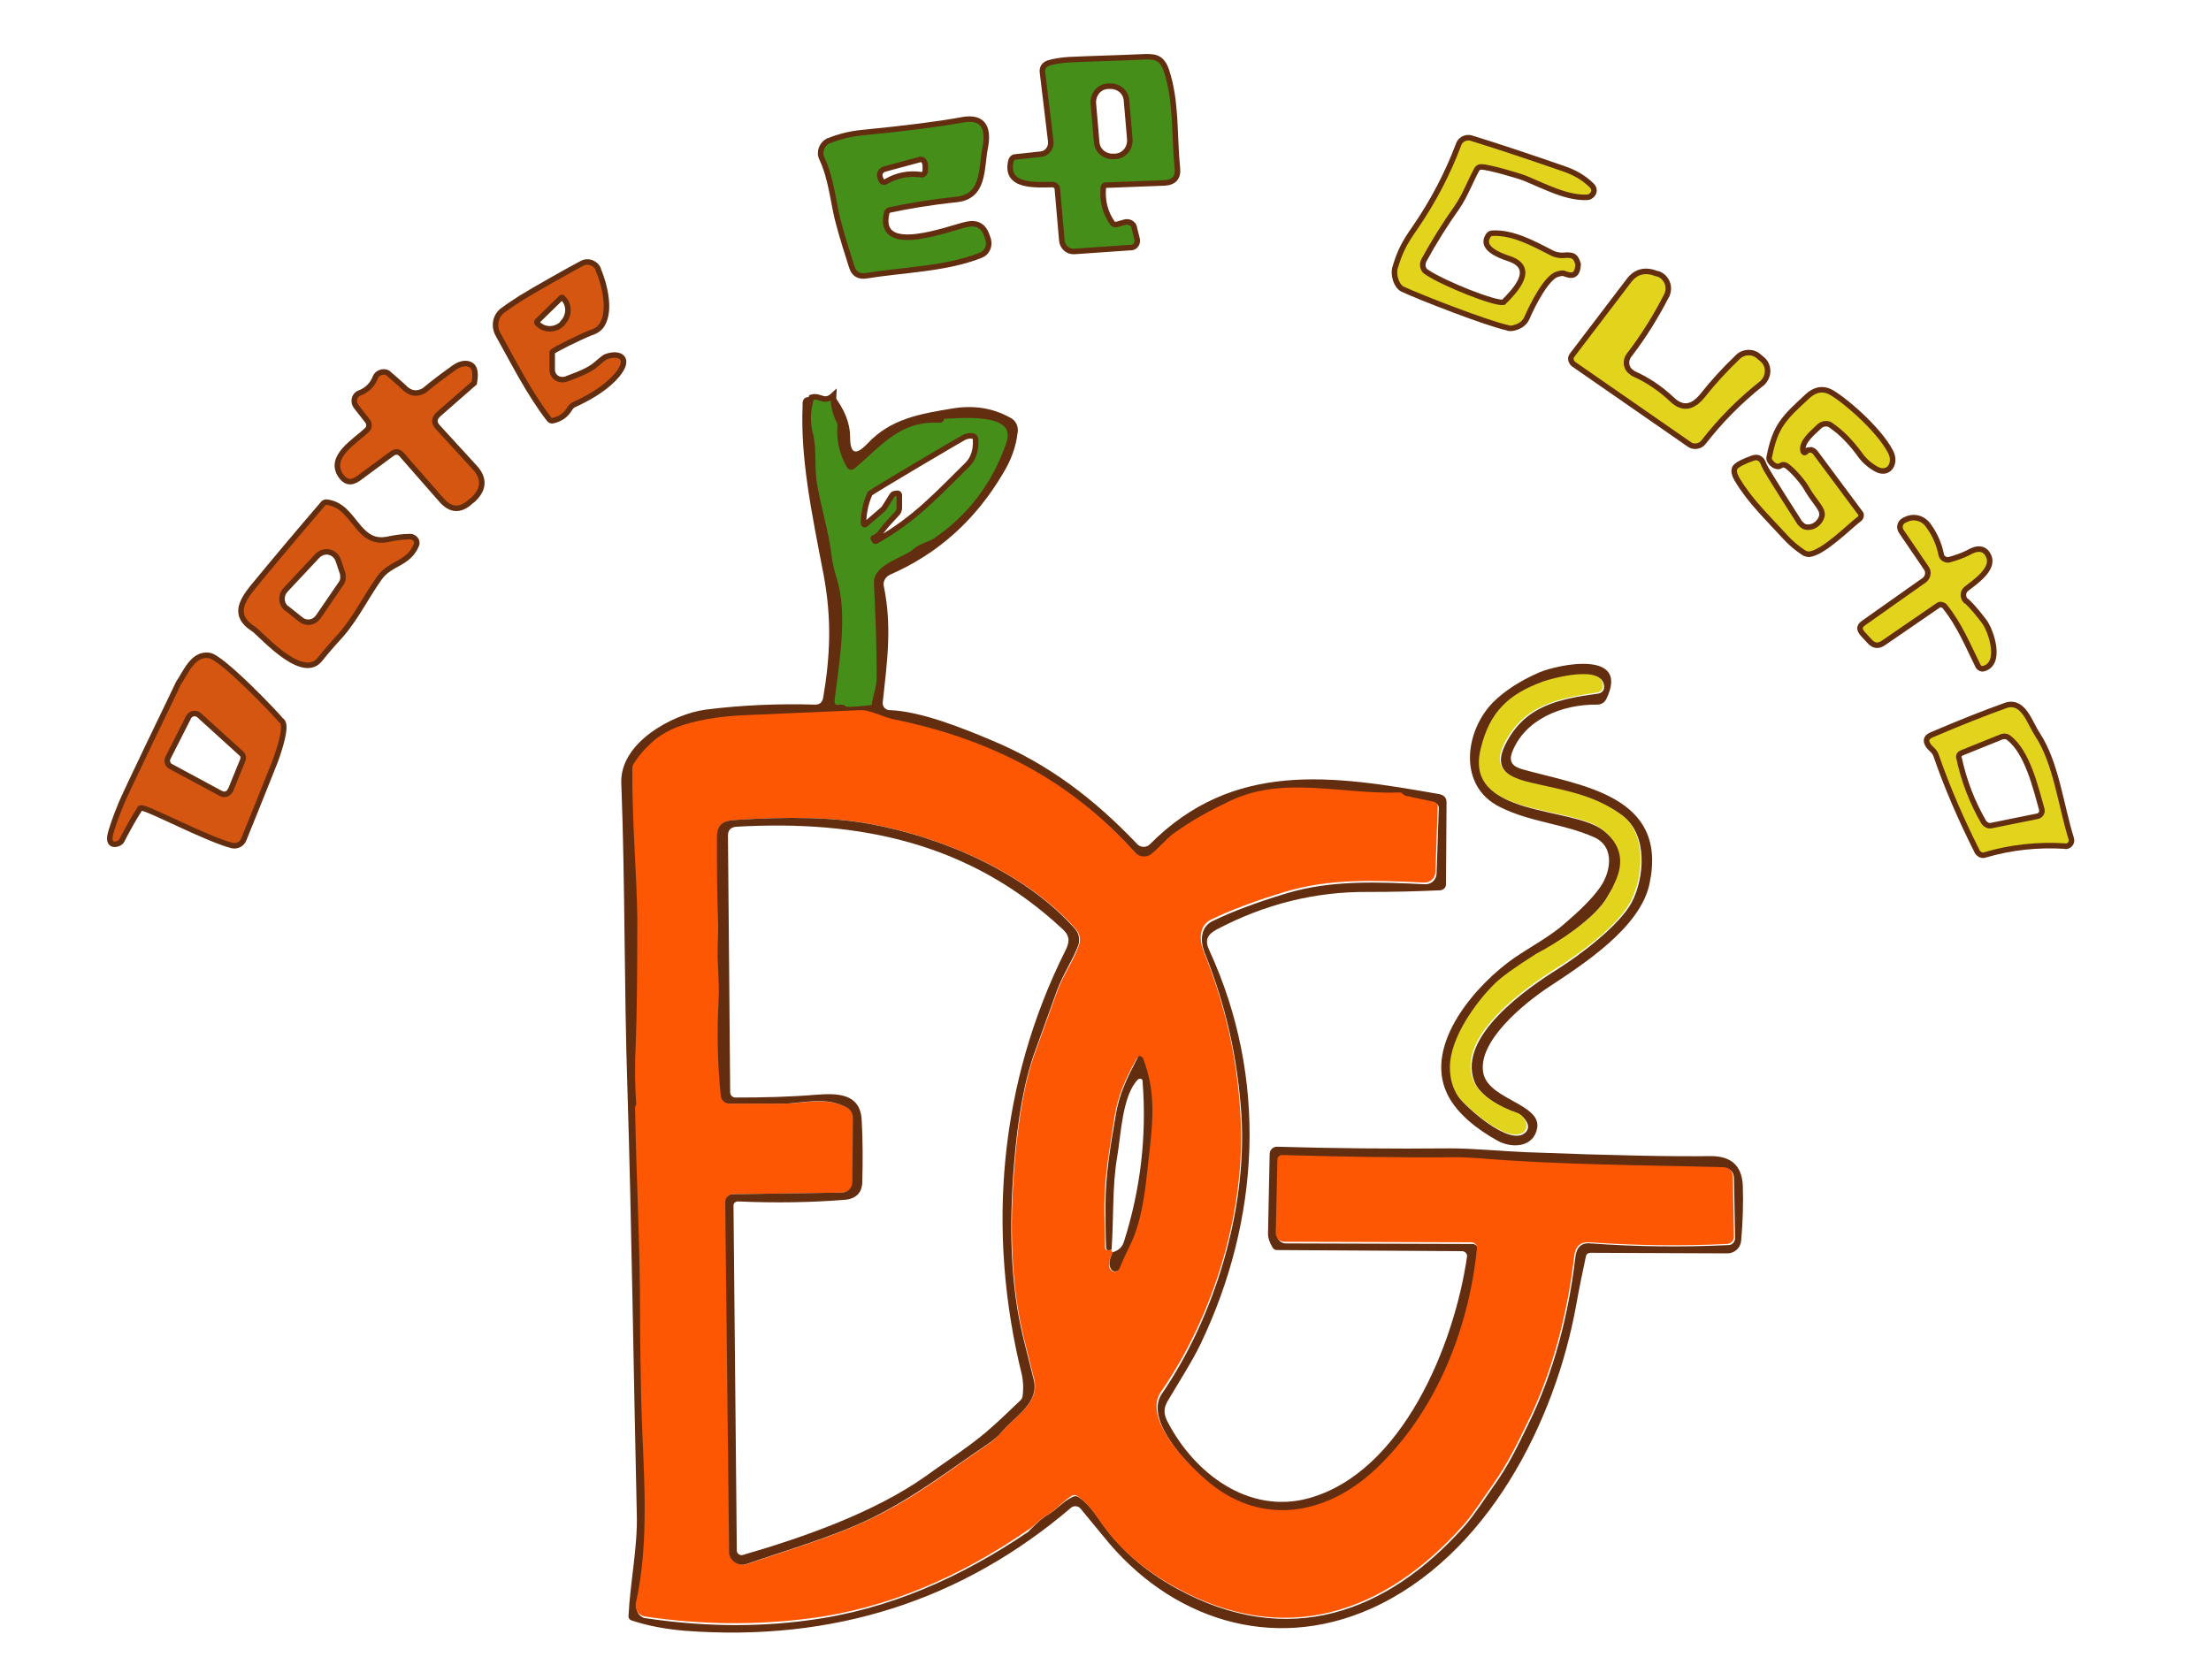
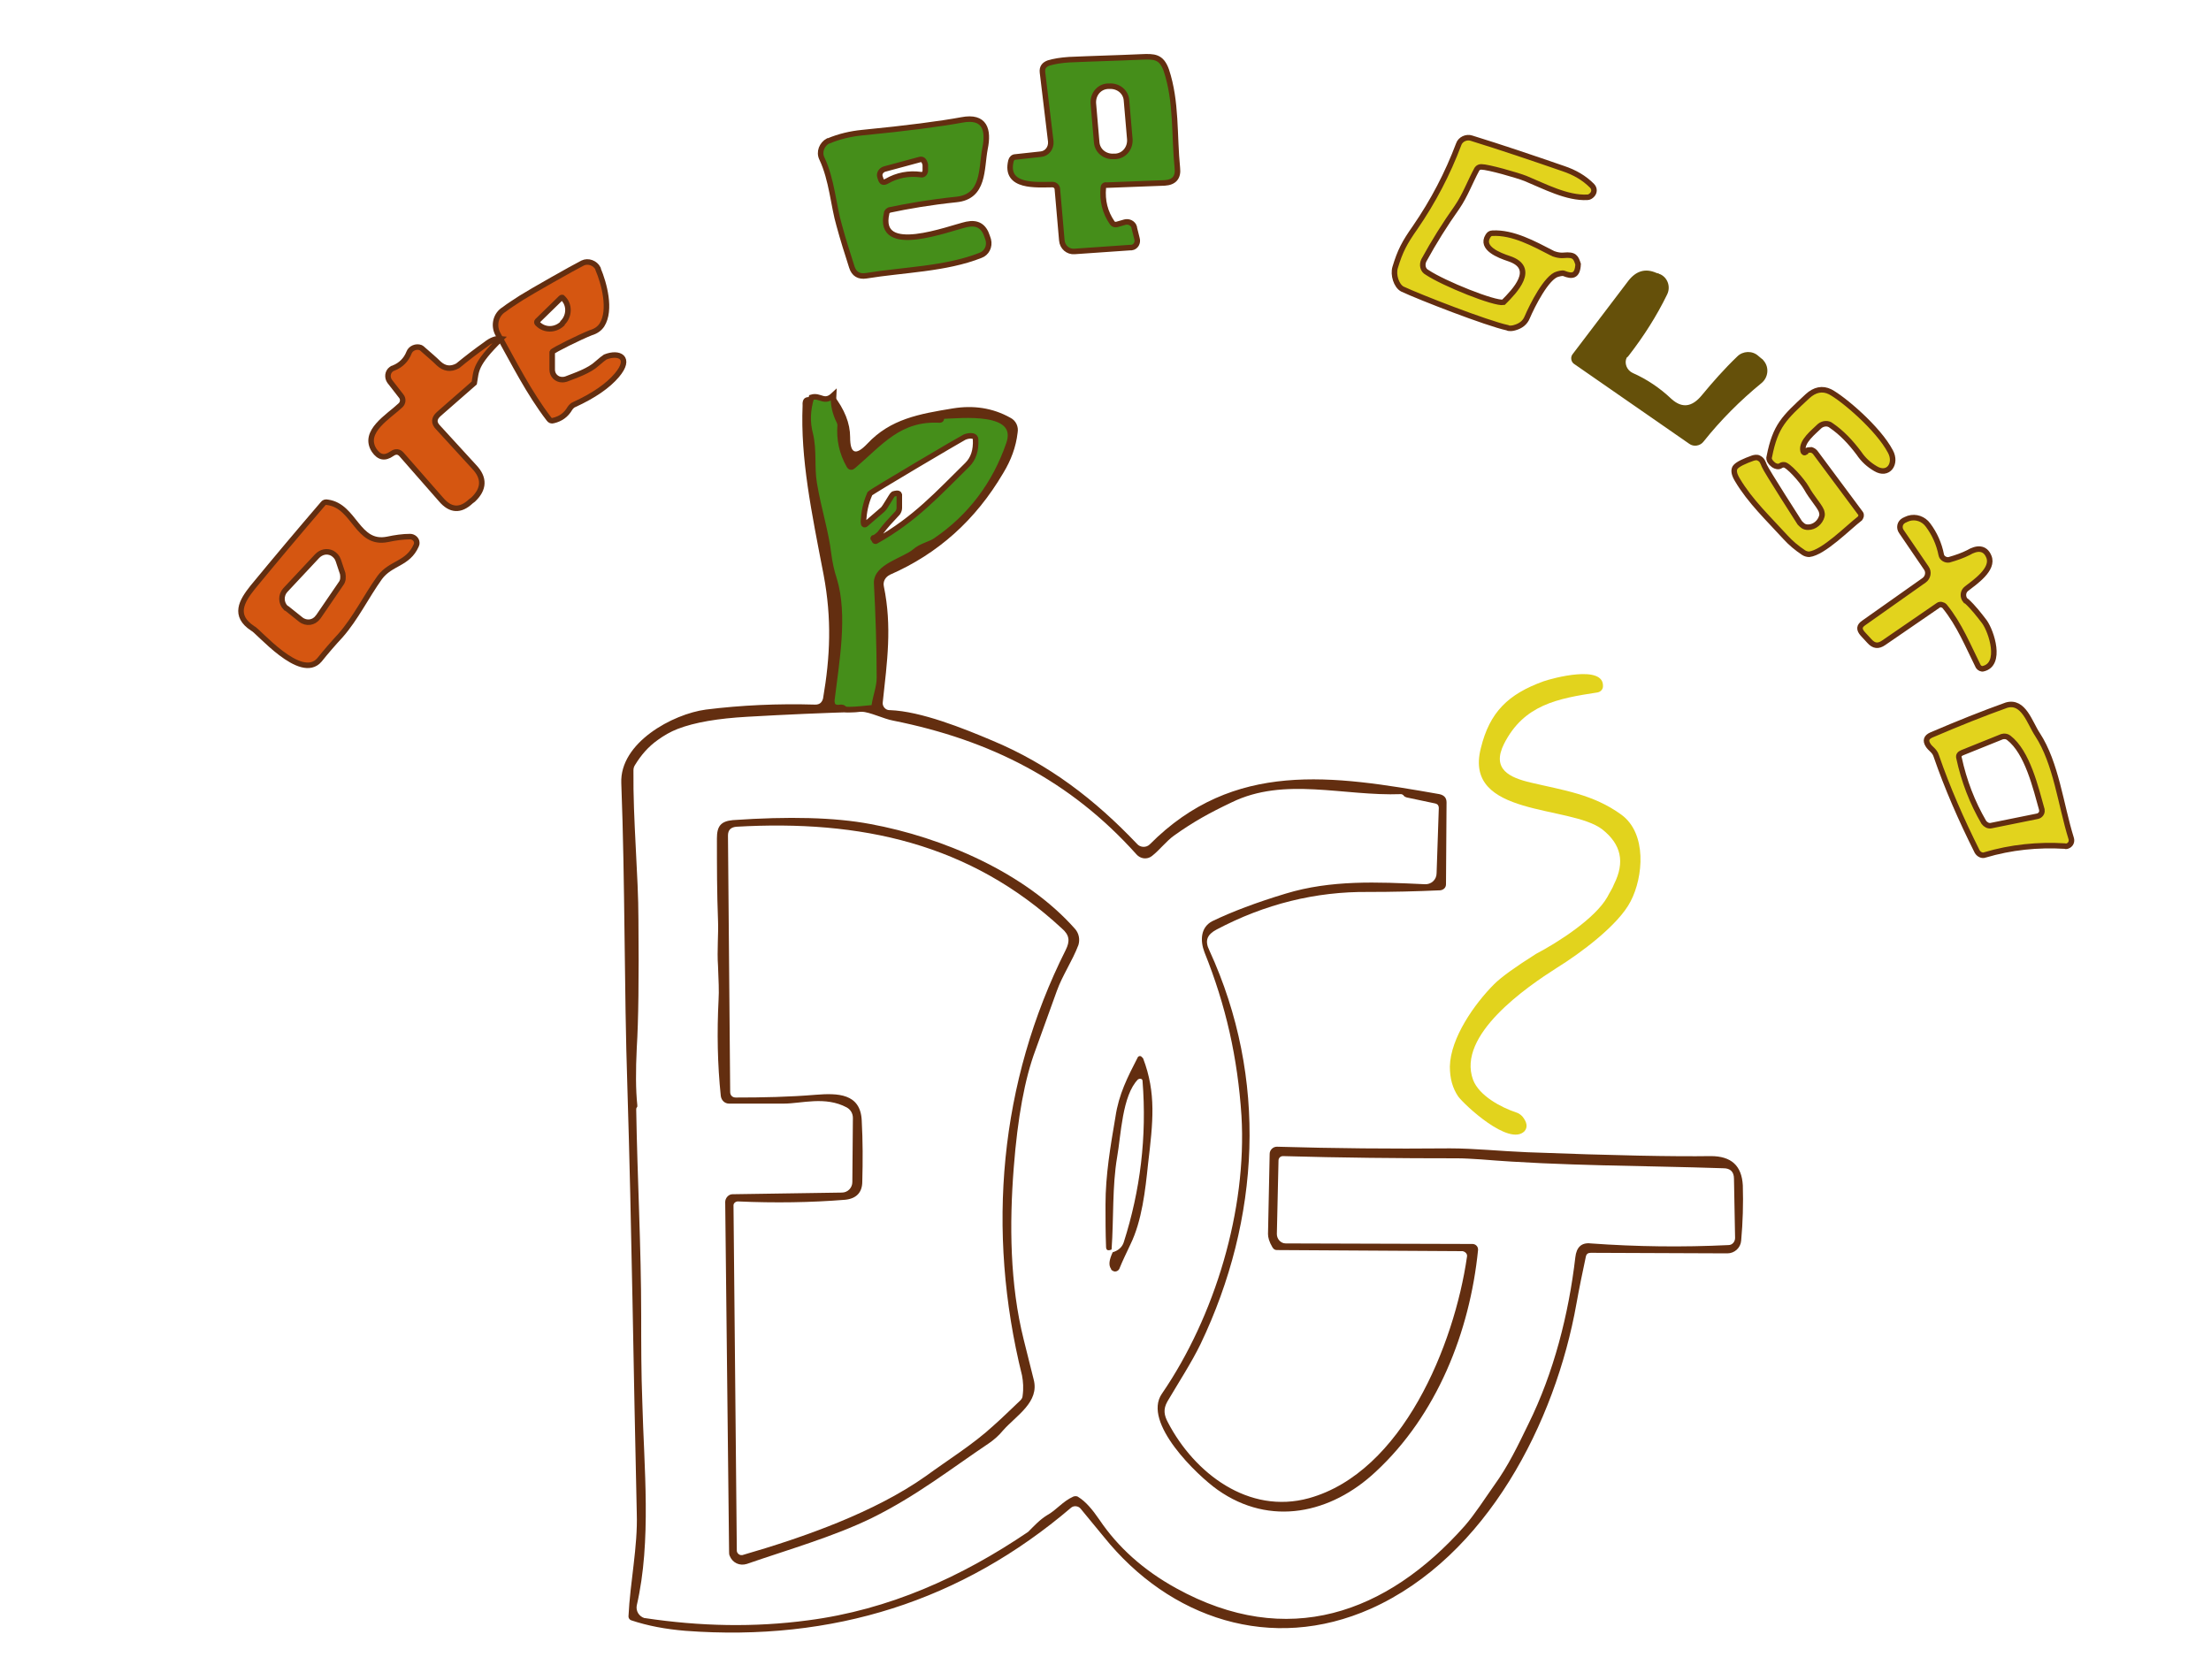
<svg xmlns="http://www.w3.org/2000/svg" version="1.1" id="Capa_1" x="0px" y="0px" viewBox="0 0 400 304" style="enable-background:new 0 0 400 304;" xml:space="preserve">
  <style type="text/css">
	.st0{fill:#458E1A;stroke:#632E10;stroke-miterlimit:10;}
	.st1{fill:#E2D31D;stroke:#632E10;}
	.st2{fill:#65500A;}
	.st3{fill:#D55611;stroke:#632E10;stroke-miterlimit:10;}
	.st4{fill:#E2D31D;stroke:#632E10;stroke-miterlimit:10;}
	.st5{fill:#632E10;}
	.st6{fill:#E2D31D;}
	.st7{fill:#FD5704;}
</style>
  <path class="st0" d="M199.6,34c-0.2,2.3,0.3,4.4,1.6,6.3c0.2,0.3,0.5,0.4,0.9,0.3l1.4-0.4c0.7-0.2,1.5,0.2,1.7,0.9c0,0,0,0,0,0.1  l0.5,2c0.2,0.7-0.2,1.5-1,1.6c-0.1,0-0.2,0-0.2,0l-10.1,0.7c-1.2,0.1-2.2-0.8-2.3-2l-0.8-9.2c0-0.5-0.4-0.9-0.9-0.9  c-2.8,0-8.7,0.6-7.5-4.3c0.1-0.4,0.4-0.7,0.8-0.7l4.6-0.5c1.1-0.1,1.9-1.1,1.8-2.3l-1.5-12.5c-0.1-0.9,0.3-1.4,1.1-1.7  c1-0.3,2.2-0.5,3.7-0.6c4.4-0.2,8.7-0.3,13.1-0.5c2.3-0.1,3.6-0.1,4.5,2.4c1.9,5.7,1.4,11.8,2,17.7c0.2,1.7-0.6,2.6-2.3,2.7  l-10.5,0.4C199.8,33.4,199.6,33.7,199.6,34z M203.8,18.2c-0.1-1.6-1.5-2.7-3.1-2.6l0,0h-0.3c-1.6,0.1-2.7,1.5-2.6,3.1l0.6,7  c0.1,1.6,1.5,2.7,3.1,2.6l0,0h0.3c1.6-0.1,2.7-1.5,2.6-3.1L203.8,18.2z" />
  <path class="st0" d="M160.4,38.6c-1.8,7.9,11.3,2.7,14.5,2c1.9-0.4,3.1,0.3,3.7,2.2l0.2,0.6c0.3,1.2-0.3,2.4-1.4,2.8  c-6.3,2.5-14,2.6-20.7,3.7c-1.3,0.2-2.2-0.3-2.6-1.6c-0.8-2.5-1.6-5-2.3-7.6c-1-3.4-1.3-8.2-3.1-12c-0.6-1.2,0-2.6,1.1-3.2h0.1  c1.9-0.8,4-1.3,6.1-1.5c8.2-0.8,14.2-1.6,18-2.3c4.2-0.8,4.9,1.8,4.2,5.2c-0.7,3.7-0.1,8.7-5.2,9.2c-4.8,0.5-8.8,1.2-12.1,1.9  C160.7,38.1,160.4,38.3,160.4,38.6z M166.3,28.9l-6.3,1.7c-0.6,0.2-1,0.8-0.8,1.4l0.1,0.3c0.2,0.7,0.5,0.8,1.1,0.5  c1.9-1.1,4-1.5,6.2-1.2c0.4,0.1,0.7-0.2,0.8-0.6v-0.1v-1.1C167.2,29,166.9,28.7,166.3,28.9z" />
  <path class="st1" d="M272,54.7c2-2,6.1-6.2,1-7.9c-1.8-0.6-5.2-1.9-3.8-4.1c0.2-0.3,0.4-0.5,0.8-0.5c3.7-0.2,7.5,1.9,10.8,3.6  c0.1,0.1,1.2,0.5,2.1,0.4c2-0.2,2.2,0.4,2.6,1.6c-0.1,2.3-1.2,2.2-2.5,1.7c-0.1-0.1-0.5-0.1-1.2,0.1c-2,0.5-4.6,5.7-5.5,7.8  c-0.4,1-1.2,1.6-2.3,1.9c-0.3,0.1-1,0.2-1.3,0c-3.7-0.8-15.8-5.5-19-7c-1.1-0.6-1.7-2.6-1.3-3.9c0.9-3,1.7-4.5,3.6-7.2  c3.3-4.8,5.9-9.8,7.9-15.1c0.3-0.9,1.4-1.4,2.3-1.1c5.5,1.7,11.1,3.6,16.6,5.5c2.1,0.7,3.8,1.7,5.2,3.1c0.5,0.5,0.5,1.2,0,1.7  c-0.2,0.2-0.5,0.4-0.8,0.4c-3.7,0.2-7.8-2-11.2-3.4c-1.5-0.6-6.8-2.1-8-2.1c-0.3,0-0.6,0.1-0.8,0.4c-1.3,2.4-2.1,4.7-3.6,6.9  c-2.2,3.1-4.2,6.3-6,9.6c-0.4,0.8-0.2,1.8,0.6,2.2C261.2,51.3,270.4,55,272,54.7z" />
  <path class="st2" d="M294.7,64.3c2.7-3.5,5-7.1,6.9-11c0.7-1.4,0.1-3.1-1.3-3.7c-0.1,0-0.1,0-0.2-0.1l-0.4-0.1  c-2-0.9-3.7-0.4-5.1,1.4l-10.1,13.3c-0.4,0.5-0.3,1.3,0.2,1.7l0,0l20.9,14.5c0.8,0.6,2,0.4,2.6-0.4c3.1-3.9,6.6-7.4,10.5-10.6  c1.2-1,1.4-2.8,0.4-4c-0.1-0.1-0.2-0.3-0.4-0.4l-0.6-0.5c-1.1-1-2.8-0.9-3.8,0.1c-2.4,2.3-4.5,4.7-6.4,7c-1.8,2.2-3.6,2.4-5.5,0.7  c-2.1-2-4.5-3.6-7-4.7c-1.1-0.5-1.6-1.8-1.1-2.8C294.5,64.6,294.6,64.4,294.7,64.3z" />
  <path class="st3" d="M94.3,53.9c1.9-1.2,9.5-5.5,11.1-6.3c1-0.5,2.3,0,2.8,1v0.1c1.1,2.6,2.4,7.4,0.7,10.1c-0.4,0.6-1,1.1-2,1.4  c-1.8,0.7-6.9,3.2-7,3.5c0,0.1,0,0.2,0,0.2v3c0,1,0.8,1.8,1.8,1.8c0.2,0,0.4,0,0.7-0.1c1.8-0.7,4.2-1.5,5.6-2.8  c0.8-0.7,1.2-1,1.5-1.2c2.5-1,4.8,0.1,2.1,3.3c-1.6,1.9-4.2,3.7-7.7,5.3c-0.3,0.1-0.6,0.4-0.8,0.7c-0.7,1.2-1.7,1.9-3,2.2  c-0.3,0.1-0.6,0-0.8-0.3c-3.6-4.7-6.3-10.1-9.2-15.3c-0.9-1.6-0.4-3.6,1.1-4.5C92.1,55.3,93.1,54.7,94.3,53.9z M101.5,53.9l-4.3,4.2  c-0.1,0.1-0.1,0.3,0,0.4l0,0l0.1,0.1c1.2,1.2,3.1,1.2,4.4,0l0,0l0.1-0.2c1.2-1.2,1.3-3.2,0.1-4.4l-0.1-0.1  C101.8,53.8,101.6,53.8,101.5,53.9L101.5,53.9z" />
-   <path class="st4" d="M294.7,64.3c-0.7,0.9-0.6,2.3,0.4,3c0.1,0.1,0.3,0.2,0.4,0.3c2.5,1.1,4.9,2.7,7,4.7c1.9,1.8,3.7,1.5,5.5-0.7  c1.9-2.4,4-4.7,6.4-7c1-1,2.7-1.1,3.8-0.1l0.6,0.5c1.2,1,1.3,2.8,0.3,4c-0.1,0.1-0.2,0.3-0.4,0.4c-3.9,3.1-7.4,6.6-10.5,10.6  c-0.6,0.8-1.8,1-2.6,0.4l-20.9-14.5c-0.5-0.4-0.7-1.1-0.3-1.6l0,0l10.2-13.4c1.3-1.8,3-2.2,5.1-1.4l0.4,0.1c1.4,0.6,2.1,2.2,1.5,3.7  c0,0.1,0,0.1-0.1,0.2C299.6,57.2,297.4,60.8,294.7,64.3z" />
-   <path class="st3" d="M85.8,69.3l-6.4,5.6c-0.9,0.8-1,1.6-0.1,2.5l6.5,7.1c1.9,2,1.8,4-0.2,5.9l-0.4,0.3c-1.9,1.8-3.7,1.7-5.4-0.3  l-7.1-8.1c-0.5-0.6-1.1-0.7-1.8-0.2l-6.1,4.5c-1.3,0.9-2.3,0.7-3.2-0.6c-2.2-3.4,2.6-6.1,4.8-8.2c0.4-0.4,0.5-1.1,0.1-1.6l-2.1-2.7  c-0.5-0.7-0.4-1.7,0.3-2.2c0.1-0.1,0.3-0.2,0.4-0.2c1.3-0.5,2.3-1.5,2.8-2.8c0.3-0.8,1.3-1.2,2.1-0.9c0.2,0.1,0.3,0.2,0.4,0.3  c1,0.9,2,1.7,2.9,2.6c1,0.9,2.1,1.1,3.4,0.4c1.7-1.4,3.4-2.7,5.1-3.9c1-0.8,1.9-1.1,2.7-1C85.8,66,86.2,67.1,85.8,69.3z" />
+   <path class="st3" d="M85.8,69.3l-6.4,5.6c-0.9,0.8-1,1.6-0.1,2.5l6.5,7.1c1.9,2,1.8,4-0.2,5.9l-0.4,0.3c-1.9,1.8-3.7,1.7-5.4-0.3  l-7.1-8.1c-0.5-0.6-1.1-0.7-1.8-0.2c-1.3,0.9-2.3,0.7-3.2-0.6c-2.2-3.4,2.6-6.1,4.8-8.2c0.4-0.4,0.5-1.1,0.1-1.6l-2.1-2.7  c-0.5-0.7-0.4-1.7,0.3-2.2c0.1-0.1,0.3-0.2,0.4-0.2c1.3-0.5,2.3-1.5,2.8-2.8c0.3-0.8,1.3-1.2,2.1-0.9c0.2,0.1,0.3,0.2,0.4,0.3  c1,0.9,2,1.7,2.9,2.6c1,0.9,2.1,1.1,3.4,0.4c1.7-1.4,3.4-2.7,5.1-3.9c1-0.8,1.9-1.1,2.7-1C85.8,66,86.2,67.1,85.8,69.3z" />
  <path class="st4" d="M327.7,81.4c0.3,0.1,0.6,0.3,0.8,0.6l8.1,10.9c0.2,0.3,0.1,0.6-0.1,0.9c-2.2,1.7-6.6,6.2-9.2,6.5  c-0.3,0-0.7-0.1-1-0.3c-1.2-0.8-2.3-1.7-3.3-2.8c-3-3.3-6.4-6.5-8.7-10.4c-0.6-1-0.7-1.7-0.4-2.2c0.4-0.6,1.8-1.2,3.2-1.7  c0.3-0.1,0.8-0.2,1.1,0c0.6,0.3,0.7,0.7,1,1.4c0.3,0.8,6.4,10.3,6.4,10.3c0.4,0.4,0.7,0.8,1.5,0.8c1.2,0,2.2-0.9,2.5-2  c0.1-0.3,0-0.7-0.1-1c-0.5-1.1-1.7-2.3-2.7-4.1c-0.8-1.4-3.4-4.3-4.1-4.2c-0.6,0-0.6,0.4-1.2,0.3c-0.5-0.1-0.7-0.3-1.1-0.7  c-0.4-0.5-0.4-0.8-0.3-1.1c1.1-5.6,2.7-7,6.9-10.9c1.3-1.2,2.7-1.5,4.1-0.8c2.3,1.2,8.7,6.6,10.9,10.8c1.2,2.2-0.4,4.5-2.7,3.1  c-1.2-0.7-2.2-1.6-3-2.8c-1.5-2-3.1-3.7-5-5c-0.6-0.5-1.5-0.4-2.1,0.1c-1,1-3.4,2.8-3,4.5c0.1,0.3,0.2,0.4,0.5,0.2  C326.8,81.6,326.8,81.4,327.7,81.4z" />
  <path class="st5" d="M146.8,71.9c-0.7,2.3-0.8,4.5-0.2,6.7c0.7,3,0.1,5.9,0.7,8.9c0.9,5.2,2.1,8.5,2.6,12.8c0.2,1.5,0.5,3,1,4.5  c2,6.5,0.4,15.1-0.4,21.8c-0.1,1.1,0.4,1.6,1.6,1.4c0.2,0,0.4,0,0.6,0.2c0.2,0.2,0.5,0.3,1,0.2c1.3-0.1,2.6-0.2,3.9-0.3  c0.4,0,0.6-0.2,0.6-0.6c0.2-1.7,0.9-3.1,0.9-4.9c-0.1-5.7-0.3-11.4-0.5-17.1c-0.1-3,5-4.2,6.9-5.7c1.1-1,2.9-1.3,3.8-2  c6.3-4.4,10.7-10.2,13.2-17.4c2.3-6.5-8.7-5.2-12-5.1c-0.1,0-0.2,0.1-0.2,0.2s0,0.2,0,0.3c0,0.2-0.1,0.2-0.3,0.2  c-7.2-0.4-10.7,4.1-15.6,8.3c-0.3,0.3-0.6,0.2-0.8-0.1c-1.2-2.2-1.8-4.7-1.6-7.3c0-0.3,0-0.5-0.2-0.7c-0.7-1.4-1.1-3-1-4.7  c2,2.6,3,5.1,3,7.6c0,3,1,3.4,3.1,1.2c4.2-4.5,9.4-5.4,15.5-6.4c3.7-0.6,7.2-0.1,10.4,1.7c1,0.5,1.5,1.6,1.3,2.7  c-0.3,2.6-1.2,5-2.6,7.3c-5,8.5-11.8,14.6-20.5,18.4c-0.8,0.4-1.3,1.2-1.1,2.1c1.5,7.3,0.6,13.6-0.2,21c-0.1,0.7,0.5,1.4,1.2,1.4  h0.1c5.6,0.2,13.3,3.3,18.5,5.5c10.3,4.3,18.6,10.7,26.2,18.7c0.6,0.7,1.7,0.7,2.3,0.1l0,0c15.2-15.3,33.1-12.5,52.4-9.1  c0.9,0.2,1.3,0.7,1.3,1.5l-0.1,14.8c0,0.6-0.4,1-1,1.1c-4.4,0.2-8.7,0.3-13,0.3c-9.6-0.1-18.8,2.2-27.5,6.8c-1.7,0.9-2.2,2-1.3,3.8  c10.6,23.1,9.2,48.6-1.6,71.2c-1.6,3.3-4,7-6,10.4c-0.8,1.4-0.6,2.5,0.1,3.8c4.8,9.2,14.6,16.7,25.5,13.7  c16.9-4.7,26.3-27.7,28.6-43.7c0.1-0.5-0.3-0.9-0.8-1h-0.1l-33.5-0.2c-0.4,0-0.6-0.2-0.8-0.5c-0.6-1-0.8-1.8-0.8-2.4  c0.1-4.6,0.2-9.4,0.3-14.5c0-0.7,0.6-1.3,1.3-1.3l0,0c10.3,0.3,20.7,0.4,31.3,0.3c4.4,0,9.1,0.5,14,0.7c15.7,0.6,26.7,0.8,33.2,0.7  c3.7,0,5.6,1.7,5.8,5.3c0.1,3.3,0,6.7-0.3,10c-0.1,1.3-1.2,2.3-2.5,2.3l-24.7-0.1c-0.5,0-0.8,0.2-0.9,0.7c-0.6,2.8-1.2,5.7-1.7,8.5  c-3.8,21.4-16.2,45.8-37.2,55.2c-18,8-36.4,1.8-48.3-13c-1.3-1.6-2.7-3.3-4.2-5.1c-0.4-0.5-1.2-0.6-1.7-0.2l0,0  c-19.8,16.9-43.1,24.3-69.8,22.3c-3.6-0.3-6.8-0.9-9.8-1.9c-0.3-0.1-0.5-0.4-0.5-0.7c0.3-6.3,1.7-12.6,1.5-18.7  c-0.6-25.7-0.9-51.4-1.7-77.1c-0.6-18.2-0.4-36.6-1.1-55c-0.3-7.3,9.3-12.5,15.3-13.3c6.4-0.8,13-1.1,19.8-0.9  c0.8,0,1.2-0.4,1.4-1.1c1.3-7.6,1.6-14.4,0.1-22.4c-2.2-11.4-4.2-21-3.8-30.6C145.1,72.1,145.7,71.7,146.8,71.9z M189.4,274.2  c1.8-1,2.8-2.5,4.8-3.4c0.3-0.1,0.7-0.1,0.9,0.1c1.3,0.8,2.5,2.2,3.8,4.1c3.3,4.9,7.9,9.1,13.9,12.4c20.1,11.1,38.1,4.6,52.2-11.3  c1.9-2.2,3.6-4.9,5.3-7.3c2.6-3.6,4.3-7.2,6.2-11.1c4.6-9.3,7.3-19.9,8.5-30.2c0.2-1.8,1.1-2.7,2.8-2.5c8.3,0.6,16.6,0.7,24.9,0.3  c0.7,0,1.2-0.6,1.2-1.3l-0.2-10.7c0-1.3-0.7-1.9-1.9-1.9c-14.6-0.5-29.3-0.4-43.8-1.6c-1.6-0.1-3.1-0.2-4.3-0.2  c-10.6,0-21.2-0.1-31.6-0.4c-0.4,0-0.8,0.3-0.8,0.8l0,0l-0.3,13.3c0,0.9,0.7,1.7,1.6,1.7l0,0l33.8,0.1c0.5,0,1,0.4,1,1v0.1  c-1.5,14.9-7.5,29.9-18.5,40.1c-8.1,7.6-19.1,10-28.6,3.3c-3.7-2.6-13.7-12.2-10.1-17.4c9.6-14,15.4-33.3,14.4-50.3  c-0.7-10.5-2.8-19.9-6.7-29.6c-0.8-2.1-0.7-4.5,1.4-5.6c3.5-1.7,8-3.4,13.3-5c8.2-2.5,16.6-2.1,25.1-1.7c1.2,0.1,2.2-0.8,2.2-2l0,0  l0.4-11.8c0-0.4-0.2-0.7-0.6-0.8l-5.2-1.1c-0.3-0.1-0.5-0.2-0.6-0.4c-0.1-0.1-0.3-0.2-0.4-0.2c-10.5,0.4-21.1-3.2-30.7,1.5  c-4,1.9-6.9,3.5-10.4,6c-1.4,1-2.6,2.6-4,3.7c-0.9,0.7-2.1,0.5-2.8-0.3c-12-13.4-26.5-20.7-44-24.2c-1.7-0.3-4.3-1.6-5.7-1.6  c-6.9,0.2-13.8,0.5-20.7,0.9c-5.3,0.3-9.5,1-12.6,2.2c-1.3,0.5-2.5,1.2-3.6,2c-1.7,1.2-3,2.7-4.1,4.5c-0.2,0.3-0.3,0.6-0.3,1  c-0.1,9,0.9,19,0.9,27c0.1,10.6,0,18.4-0.3,23.2c-0.2,4.1-0.2,7.6,0.1,10.4c0,0.1,0,0.1,0,0.2c0,0.1-0.1,0.2-0.1,0.2  c-0.1,0.1-0.1,0.3-0.1,0.4c0.2,12.4,0.9,24.7,0.9,37.3c0,5.2,0,10.3,0.2,15.5c0.3,11.9,1.7,25.2-1,36.9c-0.2,1,0.4,2,1.4,2.3h0.1  c10,1.5,19.8,1.7,29.5,0.4c14.6-1.9,27.7-7.8,39.8-16C187.1,276.1,188.1,275,189.4,274.2z" />
  <path class="st0" d="M146.8,71.9c1.6-0.5,2.3,1.2,4-0.4c-0.1,1.7,0.3,3.3,1,4.7c0.1,0.2,0.2,0.5,0.2,0.7c-0.2,2.6,0.3,5,1.6,7.3  c0.2,0.4,0.5,0.4,0.8,0.1c4.9-4.2,8.3-8.7,15.6-8.3c0.2,0,0.3-0.1,0.3-0.2s0-0.2,0-0.3c0-0.1,0.1-0.2,0.2-0.2  c3.3-0.1,14.3-1.4,12,5.1c-2.5,7.2-6.9,13.1-13.2,17.4c-1,0.7-2.7,1-3.8,2c-1.9,1.6-7,2.7-6.9,5.7c0.3,5.7,0.5,11.4,0.5,17.1  c0,1.7-0.6,3.1-0.9,4.9c0,0.4-0.2,0.6-0.6,0.6c-1.3,0.1-2.6,0.3-3.9,0.3c-0.5,0-0.8,0-1-0.2c-0.2-0.2-0.4-0.2-0.6-0.2  c-1.2,0.2-1.7-0.3-1.6-1.4c0.8-6.7,2.4-15.3,0.4-21.8c-0.5-1.5-0.8-3-1-4.5c-0.5-4.2-1.7-7.6-2.6-12.8c-0.5-3,0-5.9-0.7-8.9  C146,76.4,146.1,74.2,146.8,71.9z M161.6,89.4c0.3-0.1,1-0.3,1.1,0.1v2.4c0,0.3-0.1,0.6-0.3,0.9c-1.3,1.4-2.1,2.2-3.2,3.7  c0,0.1-0.9,0.8-1,0.8c-0.3,0-0.3,0.1-0.1,0.3c0.1,0.1,0.1,0.1,0.1,0.2s0.2,0.2,0.3,0.1l0,0c7.1-4,11.2-8.6,16.5-13.8  c1.1-1.1,1.6-2.6,1.5-4.6c0-0.3-0.2-0.5-0.5-0.6c-0.5-0.1-1,0-1.5,0.2c-0.3,0.1-16.9,9.9-17.1,10.2c0,0-0.1,0.1-0.1,0.2  c-0.7,1.6-1,3.2-1.1,4.9c0,0.6,0.2,0.7,0.6,0.3l2.9-2.5C160.1,91.9,161.3,89.6,161.6,89.4z" />
  <path class="st3" d="M45.7,113.7c-3.5-2.3-2-4.9,0-7.4c4.2-5.1,8.4-10.1,12.7-15.1c0.2-0.3,0.5-0.4,0.9-0.3  c4.9,0.7,5.3,7.8,10.8,6.7c1.4-0.3,2.8-0.5,4.1-0.5c0.6,0,1.2,0.5,1.2,1.1c0,0.2,0,0.3-0.1,0.5c-1.5,3.4-4.6,3.1-6.6,5.8  c-2.5,3.5-4.3,7.3-7.1,10.5c-1.3,1.4-2.6,2.9-3.8,4.4C54.4,123.4,46.6,114,45.7,113.7z M61.7,105.6c0.4-0.5,0.4-1.2,0.3-1.8  l-0.8-2.4c-0.2-0.6-0.6-1-1.1-1.3c-1-0.5-2-0.2-2.7,0.5l-5.8,6.2c-0.8,0.9-0.8,2.3,0.1,3.2c0.1,0,0.1,0.1,0.2,0.1l2.5,2  c1,0.8,2.4,0.6,3.1-0.4l0.1-0.1L61.7,105.6z" />
  <path class="st2" d="M355.8,108.8c-0.6-0.6-0.6-1.6,0-2.2l0.1-0.1c1.4-1.1,5-3.6,4-5.8c-0.8-1.8-2.2-1.6-3.7-0.7  c-0.9,0.5-2.1,1-3.5,1.3c-0.6,0.2-1.3-0.2-1.4-0.9l0,0c-0.5-2-1.3-3.8-2.4-5.4c-0.8-1.1-2.2-1.6-3.5-1.2l-0.5,0.2  c-0.8,0.2-1.2,1.1-1,1.8c0,0.1,0.1,0.3,0.2,0.4l4.5,6.6c0.5,0.7,0.3,1.7-0.4,2.2l-10.9,7.7c-0.9,0.6-0.9,1.3-0.2,2l1.2,1.3  c0.8,0.8,1.7,0.9,2.6,0.3l9.9-6.8c0.4-0.2,0.8-0.2,1.1,0.2c2.7,3.3,4.3,7.3,6.1,10.9c0.2,0.3,0.5,0.5,0.9,0.4  c3.4-0.7,1.5-6.7,0.2-8.5C358,111.2,356.9,109.9,355.8,108.8z" />
  <path class="st4" d="M355.8,108.8c1.2,1.1,2.2,2.4,3.2,3.7c1.3,1.8,3.2,7.7-0.2,8.5c-0.3,0.1-0.7-0.1-0.9-0.4  c-1.8-3.6-3.4-7.6-6.1-10.9c-0.3-0.3-0.8-0.4-1.1-0.2l-9.9,6.8c-1,0.7-1.8,0.6-2.6-0.3l-1.2-1.3c-0.7-0.8-0.7-1.4,0.2-2l10.9-7.7  c0.7-0.5,0.9-1.5,0.4-2.2l-4.5-6.6c-0.5-0.7-0.3-1.6,0.4-2c0.1-0.1,0.3-0.1,0.4-0.2l0.5-0.2c1.3-0.4,2.7,0.1,3.5,1.2  c1.2,1.6,2,3.4,2.4,5.4c0.1,0.6,0.8,1,1.4,0.9l0,0c1.4-0.4,2.5-0.8,3.5-1.3c1.5-0.9,3-1,3.7,0.7c1,2.3-2.6,4.7-4,5.8  c-0.7,0.5-0.8,1.5-0.2,2.2C355.7,108.7,355.7,108.7,355.8,108.8z" />
-   <path class="st3" d="M32.3,123.6c1.3-1.9,2.6-5.4,5.5-5c2.3,0.2,12.6,11.1,13,11.7c0.3,0.2,0.4,0.4,0.5,0.8c0.3,1.8-1.4,6.3-1.5,6.6  c-1.9,4.8-3.8,9.5-5.7,14.2c-0.3,0.8-1.2,1.3-2.1,1.1c-4.7-1.2-15.5-7-16.5-6.8c-0.2,0-0.3,0.2-0.3,0.3c-0.9,1.4-1.8,3-2.7,4.7  c-0.4,0.8-0.5,1-0.7,1.2c-0.6,0.5-2.2,0.8-1.9-1.1c0.2-1.2,1.3-4.1,1.8-5.3C22.2,144.4,32.2,123.9,32.3,123.6z M40,143.6  c0.6,0.3,1.3,0.1,1.6-0.5c0,0,0-0.1,0.1-0.1l2.2-5.4c0.2-0.5,0.1-1-0.3-1.3l-7.6-6.9c-0.5-0.4-1.2-0.4-1.7,0.1  c-0.1,0.1-0.1,0.2-0.2,0.3l-3.7,7.3c-0.3,0.6-0.1,1.3,0.5,1.6L40,143.6z" />
-   <path class="st5" d="M288.4,151.5c-5.6-2.5-11.6-2.7-17.1-5.5c-7.6-3.8-6.3-13.7-1.2-18.9c2.1-2.1,4.9-3.9,8.3-5.4  c3.5-1.5,16.6-4.2,12.2,4.8c-0.3,0.6-0.9,1-1.6,1c-6.4-0.1-13.3,2.7-15.5,8.8c-0.5,1.5,0.1,2.4,1.9,2.9c10.7,3,26.5,4.7,23,20.8  c-1.7,7.9-12,14.5-18.2,18.6c-4.4,2.9-13.2,10-11.8,15.8c1.2,4.6,10.4,5.4,9.7,9.7c-0.6,3.5-4.5,3.8-7.2,2.3c-3.6-2-7.4-4.9-9.1-8.5  c-4.3-9,5.4-19.9,12.2-24.6c3.1-2.1,6.5-3.9,9.1-6.2c2.8-2.4,4.9-4.5,6.2-6.3C291.3,158.2,292.4,153.3,288.4,151.5z M290.8,162.3  c-2.2,3.9-8.9,8.2-12.7,10.5c-3.8,2.4-6.3,4.2-7.6,5.5c-3.5,3.6-8,9.7-8,14.9c0,2.1,0.5,3.9,1.5,5.4s9.2,9.1,12,6.3  c0.7-0.7,0.6-1.6-0.4-2.7c-0.3-0.3-0.6-0.6-1.1-0.7c-2.8-1-6.8-3.1-7.8-5.9c-3-8.1,9.6-16.8,15.2-20.3c4.1-2.6,11-7.8,13.3-12  c2.3-4.4,3-12.3-1.7-15.7c-5.1-3.7-10.4-4.4-16.4-5.8c-3.8-0.9-7.1-2.4-4.8-7c3.5-7.1,9.6-8.3,16.9-9.3c0.5-0.1,1-0.5,1-1.1  c0.2-4.1-9.1-1.5-10.8-0.9c-6.3,2.3-9.7,5.5-11.3,12.1c-3.1,12.4,16.3,10.2,22,14.7c3.4,2.6,4.1,5.9,2.1,9.9  C291.7,160.8,291.2,161.6,290.8,162.3z" />
  <path class="st6" d="M290.8,162.3c0.4-0.8,0.9-1.5,1.2-2.3c2-4,1.3-7.2-2.1-9.9c-5.8-4.5-25.2-2.2-22-14.7c1.6-6.6,5-9.8,11.3-12.1  c1.7-0.6,11-3.1,10.8,0.9c0,0.5-0.4,1-1,1.1c-7.2,1.1-13.3,2.2-16.9,9.3c-2.3,4.6,1,6.1,4.8,7c5.9,1.4,11.3,2.1,16.4,5.8  c4.7,3.4,4,11.3,1.7,15.7c-2.2,4.3-9.1,9.4-13.3,12c-5.5,3.5-18.2,12.2-15.2,20.3c1.1,2.9,5.1,5,7.8,5.9c0.4,0.1,0.8,0.4,1.1,0.7  c0.9,1.1,1,2,0.4,2.7c-2.8,2.8-10.9-4.8-12-6.3c-1-1.5-1.5-3.2-1.5-5.4c0.1-5.2,4.5-11.4,8-14.9c1.3-1.3,3.8-3.1,7.6-5.5  C281.9,170.5,288.6,166.2,290.8,162.3z" />
  <path class="st4" d="M368.6,132.9c3.4,5.2,4.2,12.7,6.1,18.8c0.2,0.6-0.1,1.2-0.7,1.4c-0.1,0-0.3,0.1-0.4,0  c-4.9-0.3-9.8,0.2-14.5,1.6c-0.5,0.2-1.1-0.1-1.4-0.6c-2.9-5.8-5.4-11.5-7.4-17.3c-0.3-1-1.1-1.3-1.5-2c-0.5-0.8-0.3-1.4,0.6-1.8  c4.9-2.1,9.4-3.9,13.6-5.4C366.1,126.7,367.2,130.8,368.6,132.9z M354.4,137.1c0.9,4.2,2.4,8.1,4.5,11.7c0.3,0.4,0.8,0.7,1.3,0.6  l8.4-1.7c0.5-0.1,0.9-0.6,0.8-1.1v-0.1c-1.1-3.9-2.6-10.4-6-13c-0.4-0.3-0.8-0.3-1.2-0.2l-7.2,2.9  C354.5,136.4,354.3,136.7,354.4,137.1z" />
-   <path class="st7" d="M189.4,274.2c-1.3,0.7-2.2,1.9-3.5,2.7c-12.1,8.3-25.2,14.2-39.8,16c-9.7,1.2-19.5,1.1-29.5-0.4  c-1-0.2-1.7-1.1-1.6-2.2v-0.1c2.7-11.7,1.3-25,1-36.9c-0.1-5.2-0.2-10.3-0.2-15.5c0-12.6-0.7-24.8-0.9-37.3c0-0.1,0-0.3,0.1-0.4  c0-0.1,0.1-0.2,0.1-0.2c0-0.1,0-0.1,0-0.2c-0.2-2.8-0.3-6.3-0.1-10.4c0.2-4.9,0.3-12.6,0.3-23.2c-0.1-8-1-18-0.9-27  c0-0.4,0.1-0.7,0.3-1c1.1-1.7,2.5-3.2,4.1-4.5c1.1-0.8,2.3-1.5,3.6-2c3.2-1.2,7.4-2,12.6-2.2c6.9-0.3,13.8-0.6,20.7-0.9  c1.4-0.1,4.1,1.2,5.7,1.6c17.4,3.5,32,10.8,44,24.2c0.7,0.8,2,0.9,2.8,0.3c1.4-1.1,2.6-2.6,4-3.7c3.5-2.5,6.4-4.1,10.4-6  c9.6-4.6,20.2-1.1,30.7-1.5c0.2,0,0.3,0.1,0.4,0.2c0.2,0.2,0.4,0.3,0.6,0.4l5.2,1.1c0.3,0.1,0.6,0.4,0.6,0.8l-0.4,11.8  c0,1.2-1,2.1-2.2,2l0,0c-8.6-0.4-16.9-0.8-25.1,1.7c-5.3,1.6-9.8,3.3-13.3,5c-2.1,1-2.2,3.5-1.4,5.6c3.9,9.7,6.1,19.2,6.7,29.6  c1.1,17.1-4.7,36.3-14.4,50.3c-3.6,5.2,6.4,14.8,10.1,17.4c9.5,6.8,20.4,4.3,28.6-3.3c11-10.3,17-25.3,18.5-40.1  c0.1-0.5-0.3-1-0.9-1.1h-0.1l-33.8-0.1c-0.9,0-1.6-0.7-1.6-1.6l0,0l0.3-13.3c0-0.4,0.4-0.8,0.8-0.8l0,0c10.5,0.3,21,0.5,31.6,0.4  c1.3,0,2.7,0.1,4.3,0.2c14.5,1.2,29.3,1.2,43.8,1.6c1.3,0,1.9,0.7,1.9,1.9l0.2,10.7c0,0.7-0.5,1.2-1.2,1.3  c-8.2,0.4-16.5,0.3-24.9-0.3c-1.7-0.1-2.6,0.7-2.8,2.5c-1.2,10.3-3.9,20.9-8.5,30.2c-1.9,3.9-3.6,7.4-6.2,11.1  c-1.8,2.5-3.4,5.1-5.3,7.3c-14.1,15.9-32.2,22.4-52.2,11.3c-6-3.3-10.6-7.4-13.9-12.4c-1.3-1.9-2.5-3.2-3.8-4.1  c-0.3-0.2-0.6-0.2-0.9-0.1C192.2,271.7,191.1,273.2,189.4,274.2z M181.5,258.8c2.4-2.7,6.6-5.1,5.6-9.2c-0.6-2.4-1.2-4.8-1.8-7.2  c-2.5-10-2.6-20.9-1.8-31.1c0.7-9.1,2-16.2,3.9-21.2c1.3-3.6,2.6-7.2,3.9-10.8c1-2.8,2.9-5.4,3.9-8.3c0.4-1,0.1-2.1-0.6-2.9  c-9-10.2-24.1-16.6-37.1-19c-6.4-1.2-14.7-1.4-24.8-0.7c-2.3,0.2-2.9,1.1-2.9,3.3c0,5,0.1,10,0.2,14.9c0.1,2.5-0.2,5.5,0,8.2  c0.2,2.6,0.2,4.6,0.1,6.1c-0.3,5.9-0.2,11.7,0.4,17.4c0.1,0.8,0.7,1.4,1.5,1.4c3.4,0,6.7,0,9.9,0s7.5-1.3,11.4,0.7  c0.7,0.4,1.1,1.1,1.1,1.9l-0.1,11.6c0,1.1-0.9,1.9-1.9,1.9l-19.8,0.3c-0.7,0-1.3,0.6-1.3,1.4l0,0l0.7,63.2c0,1.3,1.1,2.4,2.4,2.4  c0.3,0,0.5,0,0.8-0.1c7.6-2.6,15.6-4.9,22.6-8.3c8.1-3.9,14.3-8.9,21.3-13.6C179.8,260.6,180.6,259.8,181.5,258.8z M201,226.1  c0,0.1,0.1,0.3,0.3,0.5c-0.6,1.2-0.8,2.2-0.5,3c0.2,0.4,0.7,0.6,1.1,0.5c0.2-0.1,0.4-0.2,0.4-0.4c0.6-1.5,1.3-2.9,2-4.4  c2.1-4.4,2.6-9.9,3.2-14.6c0.9-7.6,1.5-12.8-0.9-19.1c-0.1-0.3-0.4-0.4-0.7-0.3c-0.1,0-0.2,0.1-0.3,0.3c-1.9,3.5-3.4,6.6-4,10.7  c-0.8,5.3-1.8,10.5-1.8,15.9c0,2.5,0.1,5.1,0.1,7.6C200,226.2,200.4,226.4,201,226.1z" />
  <path class="st5" d="M181.5,258.8c-0.9,1.1-1.8,1.8-2.5,2.3c-7,4.7-13.2,9.6-21.3,13.6c-7,3.4-15.1,5.7-22.6,8.3  c-1.3,0.4-2.6-0.2-3.1-1.5c-0.1-0.2-0.1-0.5-0.1-0.8l-0.7-63.2c0-0.7,0.6-1.4,1.3-1.4l0,0l19.8-0.3c1.1,0,1.9-0.9,1.9-1.9l0.1-11.6  c0-0.8-0.4-1.5-1.1-1.9c-3.9-2.1-8.2-0.7-11.4-0.7s-6.5,0-9.9,0c-0.8,0-1.4-0.6-1.5-1.4c-0.6-5.7-0.7-11.5-0.4-17.4  c0.1-1.5,0-3.6-0.1-6.1c-0.2-2.8,0.1-5.8,0-8.2c-0.2-5-0.2-10-0.2-14.9c0-2.2,0.7-3.1,2.9-3.3c10.1-0.7,18.4-0.5,24.8,0.7  c13.1,2.4,28.1,8.8,37.1,19c0.7,0.8,0.9,1.9,0.6,2.9c-1.1,2.9-2.9,5.5-3.9,8.3c-1.3,3.6-2.6,7.2-3.9,10.8  c-1.9,5.1-3.2,12.1-3.9,21.2c-0.8,10.2-0.7,21.1,1.8,31.1c0.6,2.4,1.2,4.8,1.8,7.2C188.1,253.7,183.9,256.1,181.5,258.8z   M147.6,198.1c3.9-0.3,8.1-0.3,8.3,4.7c0.2,3.7,0.2,7.3,0.1,11c0,2-1.1,3.1-3.1,3.3c-6.2,0.5-12.7,0.6-19.4,0.3  c-0.4,0-0.8,0.3-0.8,0.7l0,0l0.6,62.5c0,0.4,0.4,0.8,0.8,0.8c0.1,0,0.1,0,0.2,0c11.4-3.3,24-7.8,33.2-14.3c4.1-3,8.5-5.7,12.2-9.1  c1.7-1.5,3.3-3.1,4.9-4.6c0.2-0.2,0.4-0.5,0.4-0.8c0.2-1.4,0.1-2.6-0.1-3.7c-6.5-26.2-4.1-53.1,7.9-77c0.8-1.6,0.7-2.7-0.7-3.9  c-16.6-15.4-36.4-19.7-58.9-18.4c-1,0.1-1.5,0.6-1.5,1.6l0.4,46.4c0,0.6,0.4,1,1,1C138,198.6,142.8,198.5,147.6,198.1z" />
  <path class="st5" d="M201.3,226.6c1-0.3,1.7-0.9,2-1.8c3-9.4,4.2-19.1,3.4-29.2c0-0.3-0.2-0.4-0.5-0.4c-0.1,0-0.2,0.1-0.3,0.1  c-2.9,2.9-3.1,10.2-3.8,14.1c-0.9,5.3-0.6,11.1-1,16.7c-0.7,0.3-1,0.1-1-0.5c-0.1-2.5-0.1-5.1-0.1-7.6c0-5.4,0.9-10.6,1.8-15.9  c0.6-4.1,2.2-7.2,4-10.7c0.1-0.3,0.5-0.4,0.7-0.2c0.1,0.1,0.2,0.2,0.3,0.3c2.4,6.3,1.8,11.5,0.9,19.1c-0.5,4.8-1.1,10.3-3.2,14.6  c-0.7,1.5-1.4,2.9-2,4.4c-0.2,0.4-0.7,0.6-1.1,0.4c-0.2-0.1-0.4-0.2-0.4-0.4C200.5,228.9,200.7,227.9,201.3,226.6z" />
</svg>